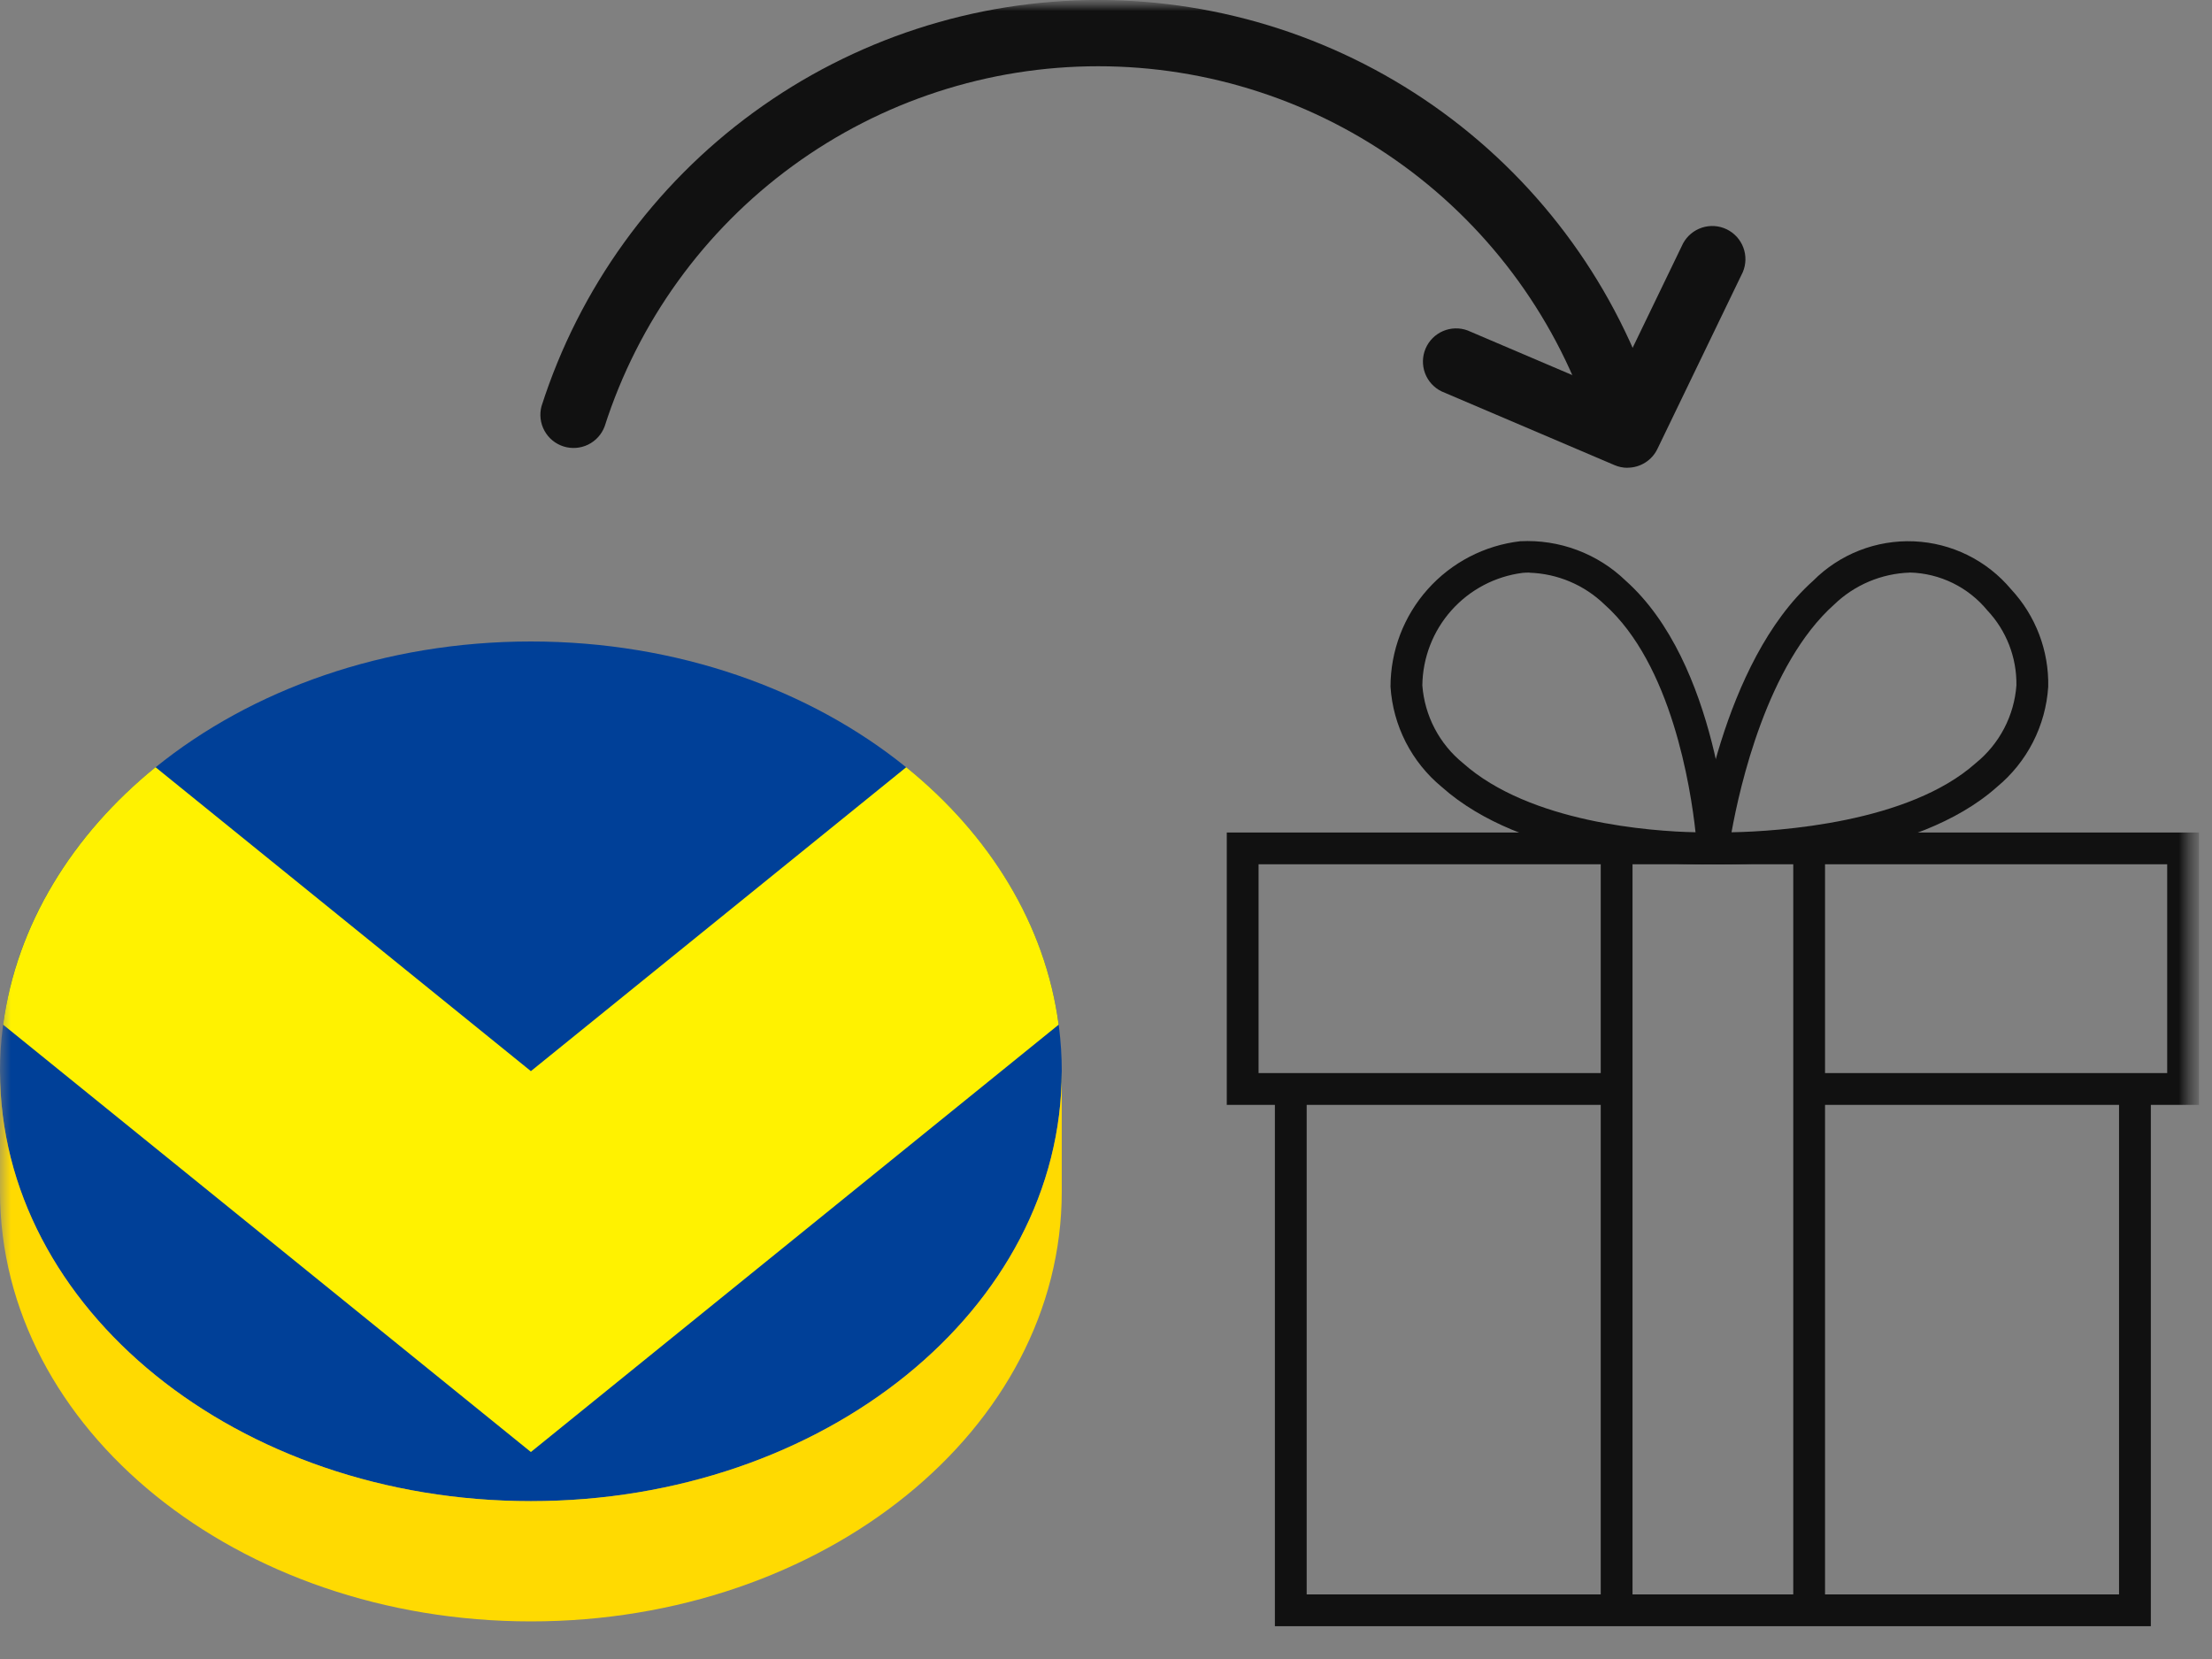
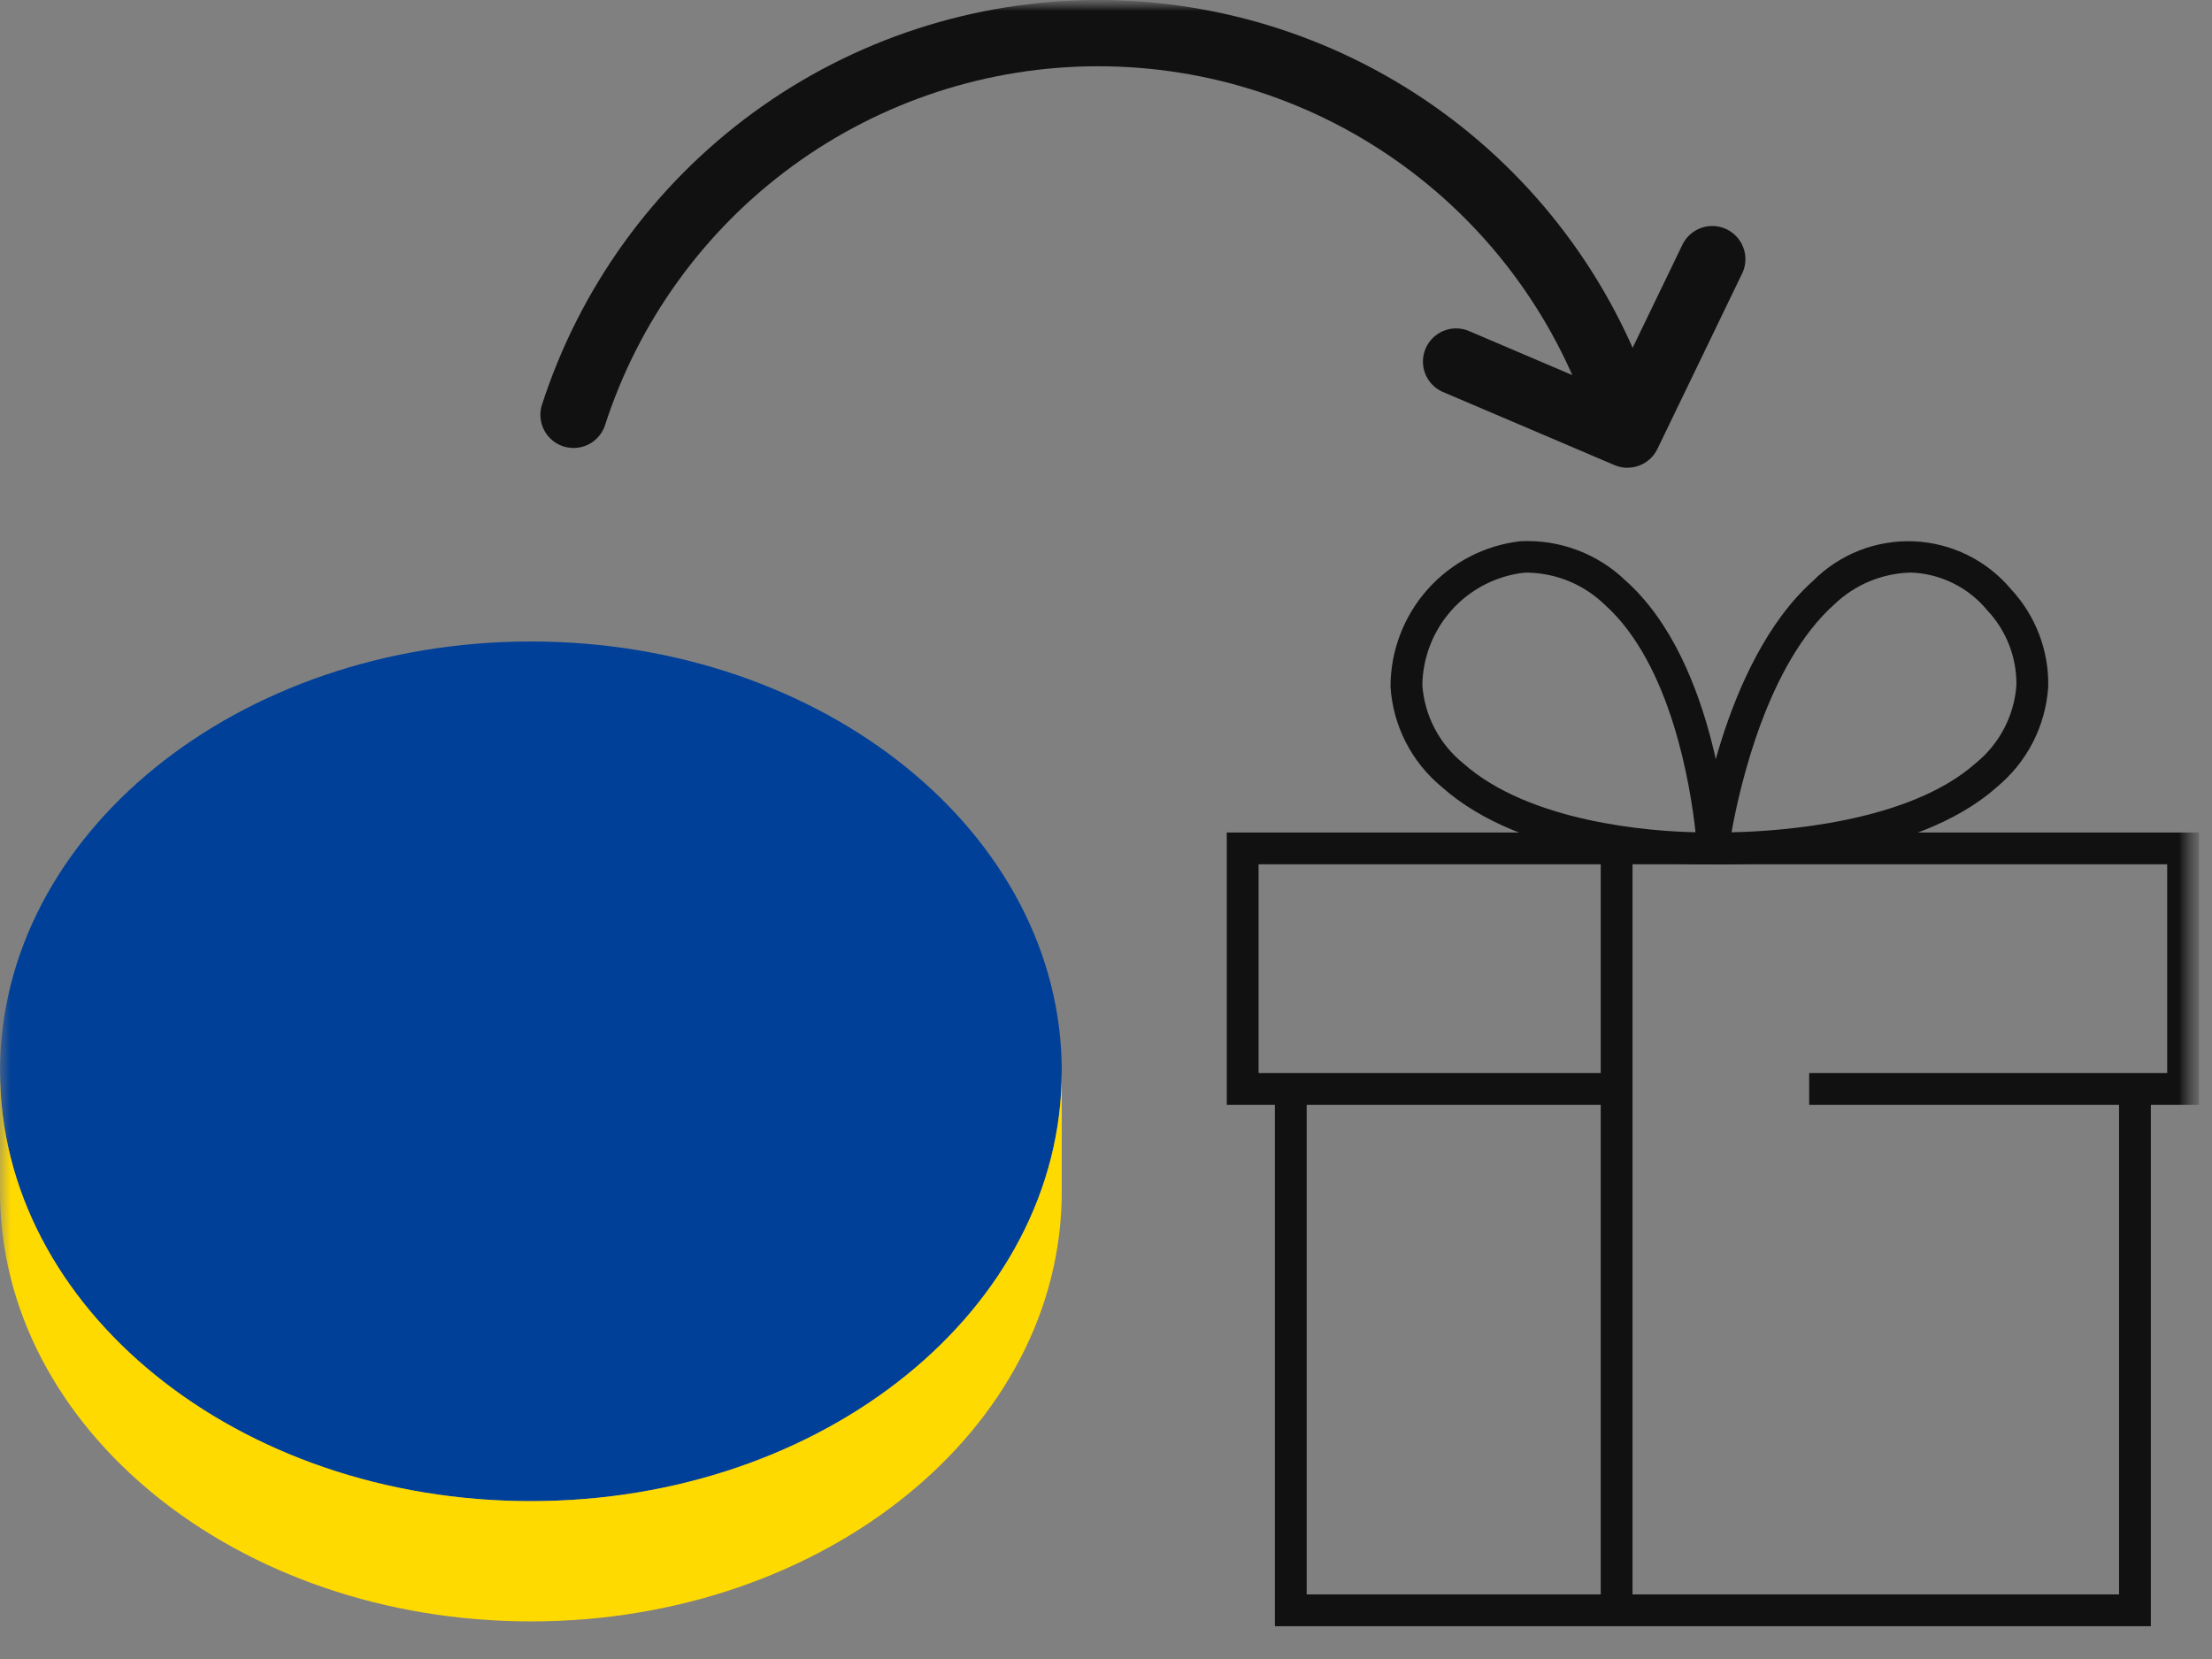
<svg xmlns="http://www.w3.org/2000/svg" width="100" height="75" viewBox="0 0 100 75" fill="none">
  <rect x="0" y="0" width="100" height="75" fill="#808080" stroke="none" />
  <g clip-path="url(#clip0_3671_151)">
    <mask id="mask0_3671_151" style="mask-type:luminance" maskUnits="userSpaceOnUse" x="0" y="0" width="100" height="75">
      <path d="M99.411 0H0V75H99.411V0Z" fill="white" />
    </mask>
    <g mask="url(#mask0_3671_151)">
      <mask id="mask1_3671_151" style="mask-type:luminance" maskUnits="userSpaceOnUse" x="0" y="0" width="100" height="75">
        <path d="M99.411 0H0V75H99.411V0Z" fill="white" />
      </mask>
      <g mask="url(#mask1_3671_151)">
        <path d="M77.042 39.076C75.323 39.076 68.851 38.849 65.178 35.576C64.503 35.019 63.95 34.33 63.551 33.551C63.153 32.772 62.918 31.919 62.862 31.046C62.863 29.421 63.461 27.852 64.543 26.64C65.625 25.427 67.115 24.654 68.729 24.468C69.603 24.423 70.477 24.558 71.296 24.865C72.116 25.172 72.864 25.643 73.493 26.251C77.67 29.976 78.136 37.972 78.156 38.31L78.193 39.042L77.459 39.066C77.421 39.066 77.274 39.072 77.042 39.072M69.142 25.886C69.042 25.886 68.942 25.886 68.836 25.898C67.594 26.056 66.451 26.658 65.617 27.593C64.784 28.527 64.317 29.732 64.301 30.984C64.352 31.663 64.541 32.326 64.857 32.93C65.172 33.534 65.608 34.067 66.137 34.497C69.167 37.197 74.645 37.58 76.652 37.627C76.431 35.599 75.567 30.027 72.536 27.327C71.622 26.444 70.413 25.932 69.142 25.891" fill="#111111" />
        <path d="M77.86 39.077C77.612 39.077 77.46 39.077 77.414 39.071L76.624 39.046L76.724 38.262C76.767 37.925 77.812 29.962 81.968 26.256C82.562 25.658 83.275 25.191 84.06 24.884C84.845 24.577 85.685 24.437 86.527 24.473C87.37 24.509 88.195 24.72 88.951 25.094C89.707 25.467 90.376 25.994 90.917 26.64C92.029 27.835 92.631 29.416 92.596 31.047C92.539 31.921 92.304 32.773 91.906 33.552C91.507 34.331 90.953 35.02 90.278 35.577C86.608 38.85 79.696 39.077 77.858 39.077M86.338 25.886C85.06 25.927 83.842 26.441 82.921 27.328C79.896 30.028 78.652 35.554 78.278 37.628C80.434 37.581 86.292 37.2 89.321 34.498C89.851 34.069 90.287 33.535 90.603 32.931C90.919 32.327 91.108 31.664 91.158 30.984C91.177 29.726 90.705 28.509 89.842 27.593C89.415 27.074 88.882 26.652 88.278 26.357C87.674 26.062 87.014 25.9 86.342 25.883" fill="#111111" />
        <path d="M97.235 73.517H57.635V49.23H59.072V72.08H95.798V49.23H97.235V73.517Z" fill="#111111" />
        <path d="M99.411 49.949H81.789V48.512H97.974V39.072H56.897V48.512H73.084V49.949H55.46V37.636H99.411V49.949Z" fill="#111111" />
-         <path d="M82.506 38.353H81.069V72.798H82.506V38.353Z" fill="#111111" />
-         <path d="M73.803 38.353H72.366V72.798H73.803V38.353Z" fill="#111111" />
+         <path d="M73.803 38.353H72.366V72.798H73.803Z" fill="#111111" />
        <path d="M73.388 20.32C73.071 20.319 72.762 20.218 72.505 20.031C72.249 19.844 72.059 19.58 71.962 19.278C70.447 14.55 67.47 10.425 63.46 7.499C59.449 4.572 54.613 2.995 49.648 2.995C44.683 2.995 39.847 4.572 35.836 7.499C31.826 10.425 28.849 14.55 27.334 19.278C27.199 19.639 26.93 19.934 26.584 20.102C26.237 20.27 25.839 20.298 25.472 20.181C25.105 20.064 24.797 19.809 24.613 19.471C24.428 19.133 24.381 18.737 24.48 18.365C26.188 13.032 29.546 8.38 34.069 5.079C38.592 1.779 44.047 0 49.647 0C55.246 0 60.701 1.779 65.224 5.079C69.747 8.38 73.105 13.032 74.813 18.365C74.934 18.743 74.899 19.153 74.718 19.506C74.537 19.859 74.223 20.126 73.845 20.248C73.697 20.296 73.543 20.32 73.388 20.32Z" fill="#111111" />
        <path d="M73.575 21.148C73.374 21.148 73.174 21.107 72.989 21.027L65.172 17.695C64.826 17.527 64.557 17.232 64.422 16.871C64.288 16.51 64.297 16.111 64.448 15.757C64.599 15.403 64.881 15.12 65.234 14.968C65.588 14.816 65.987 14.805 66.348 14.939L72.848 17.711L76.088 11.003C76.272 10.664 76.579 10.409 76.945 10.29C77.312 10.171 77.711 10.198 78.058 10.365C78.406 10.533 78.675 10.827 78.811 11.188C78.947 11.549 78.939 11.948 78.788 12.303L74.927 20.298C74.804 20.552 74.612 20.766 74.373 20.915C74.134 21.065 73.858 21.144 73.576 21.144" fill="#111111" />
      </g>
      <path d="M24 67.863C37.255 67.863 48 59.163 48 48.431C48 37.7 37.255 29 24 29C10.745 29 0 37.7 0 48.431C0 59.163 10.745 67.863 24 67.863Z" fill="#004098" />
-       <path d="M7.032 34.685C3.268 37.737 0.748 41.802 0.141 46.324L24 65.643L47.859 46.324C47.259 41.794 44.74 37.737 40.968 34.685L24 48.424L7.032 34.685Z" fill="#FFF200" />
      <path d="M48 48.431C48 59.163 37.256 67.863 24 67.863C10.744 67.863 0 59.163 0 48.431V53.869C0 64.601 10.744 73.3 24 73.3C37.256 73.3 48 64.601 48 53.869V48.431Z" fill="#FFDA01" />
    </g>
  </g>
  <defs>
    <clipPath id="clip0_3671_151">
      <rect width="100" height="75" fill="white" />
    </clipPath>
  </defs>
</svg>